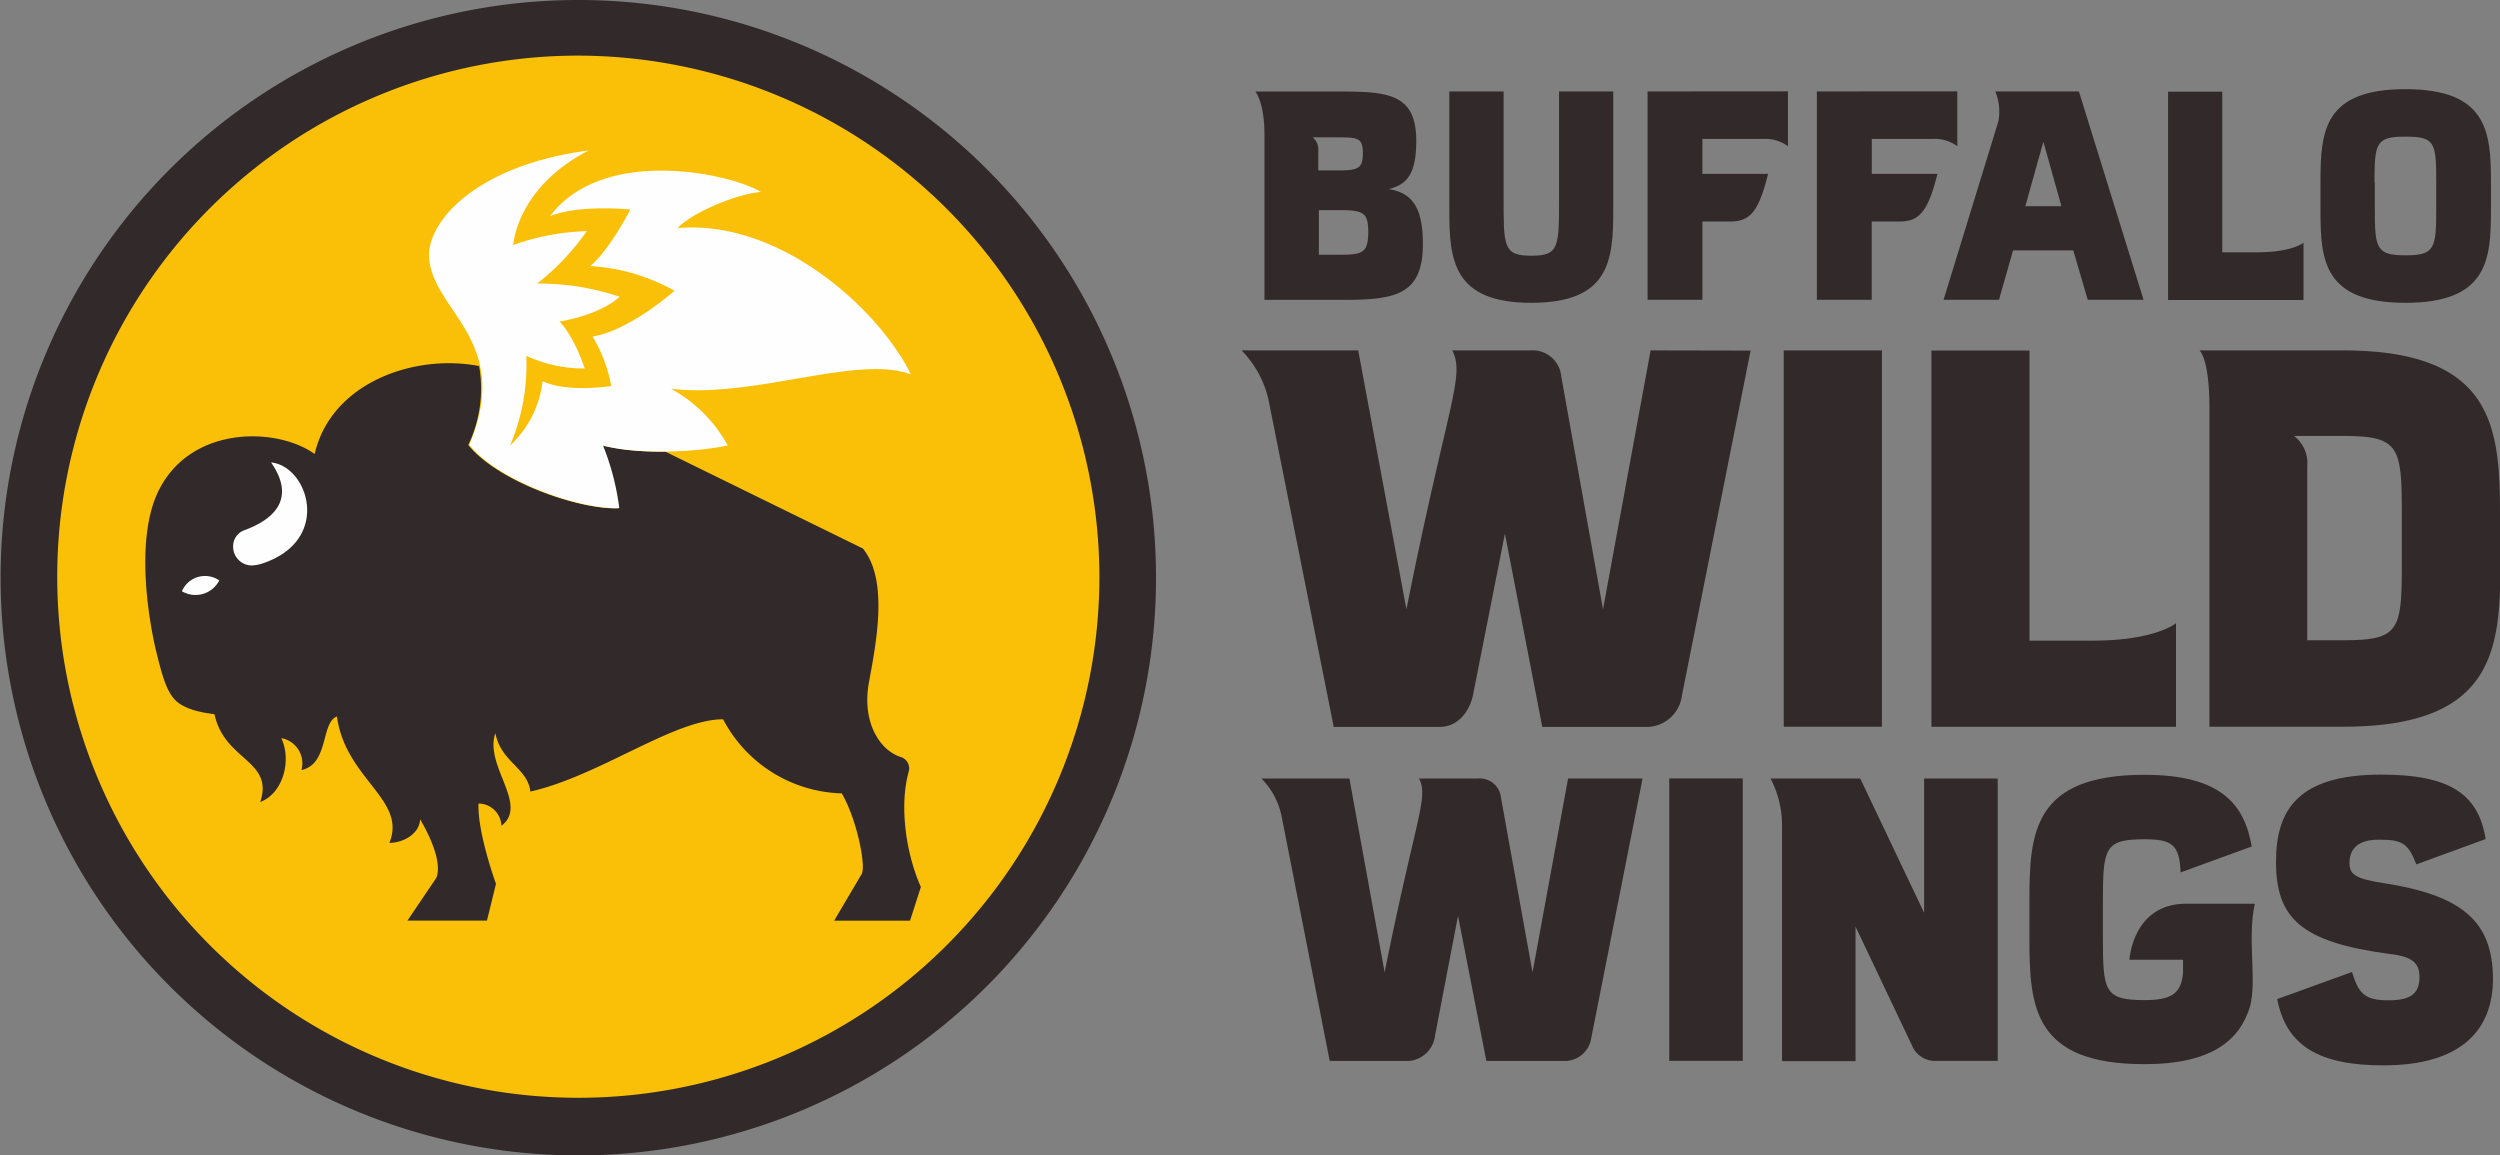
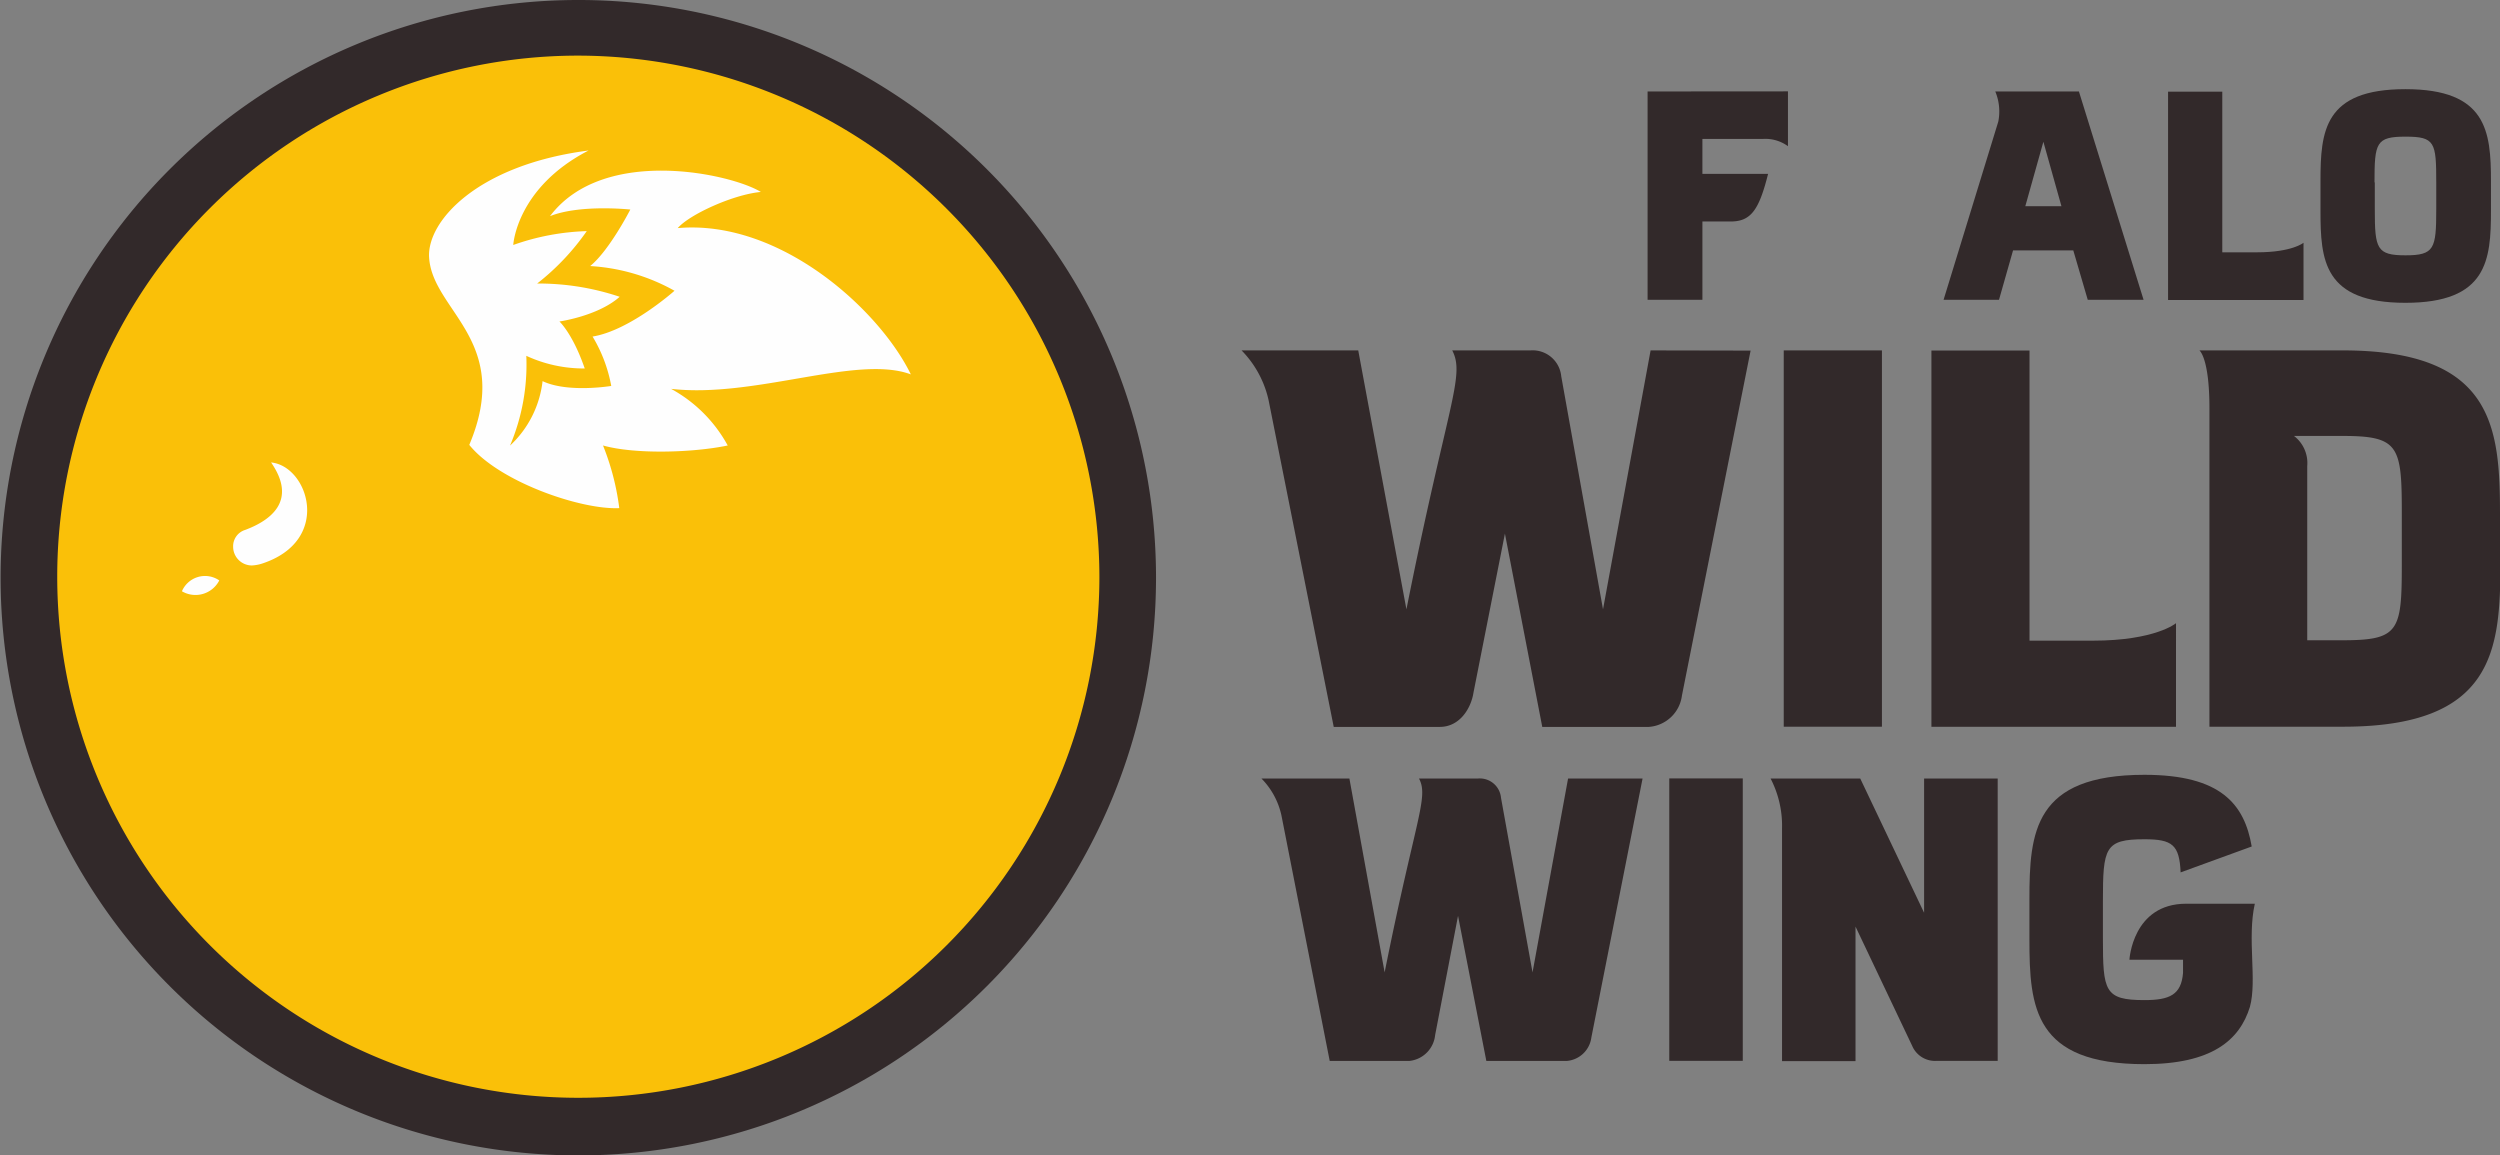
<svg xmlns="http://www.w3.org/2000/svg" viewBox="0 0 249 115.07">
  <rect x="0" y="0" width="249" height="115.07" fill="#808080" stroke="none" />
  <title>Buffalo Wild Wings logo</title>
  <path d="M445,454.46h0A57.54,57.54,0,1,0,502.64,512,57.53,57.53,0,0,0,445,454.46Z" transform="translate(-387.5 -454.46)" style="fill:#32292a" />
  <path d="M445,460h0A51.9,51.9,0,1,0,497,512,52,52,0,0,0,445,460Z" transform="translate(-387.5 -454.46)" style="fill:#fac008" />
-   <path d="M478,531.34h0a1.19,1.19,0,0,0-.66-1.44c-2.28-.66-4-3.6-3.3-7.44s2-10.19-.6-13.37c0,0-10.2-5-19.68-9.65a27.39,27.39,0,0,1-6.3-.6,25.15,25.15,0,0,1,1.62,6.24c-3.84.18-12-2.64-14.94-6.3a13,13,0,0,0,1.08-7.86c-6.48-1.26-14.76,1.68-16.38,8.76-3.66-2.64-12-2.88-15.36,3.3-2.76,5-1,14-.42,16.37s1,3.84,1.8,4.74,2.4,1.32,4,1.5c1,4.68,5.94,4.56,4.56,8.75,2.34-.9,3.12-4.2,2.1-6.36a2.54,2.54,0,0,1,2,3.18c2.76-.6,1.92-4.74,3.54-5.34.84,6.24,7,8.28,5.22,12.59,1.38,0,3-.9,3.06-2.34,0,0,2.4,3.84,1.62,5.82l-2.88,4.26H436l.9-3.66s-1.86-5.1-1.74-8a2.3,2.3,0,0,1,2.28,2.22c2.76-2.1-1.74-6-.6-9.23.54,2.88,3.24,3.48,3.48,5.82,6.9-1.56,14.28-7.2,19.2-7.2a13.76,13.76,0,0,0,11.82,7.38c1.5,2.58,2.41,7.14,2,8l-2.76,4.68h7.56l1.08-3.36C477.86,539.79,477,535,478,531.34Z" transform="translate(-387.5 -454.46)" style="fill:#32292a" />
  <path d="M446.12,469.45h0c-7.2,3.72-7.5,9.41-7.5,9.41a23.93,23.93,0,0,1,7.32-1.38A24,24,0,0,1,441,482.7a25.35,25.35,0,0,1,8.22,1.32c-2.16,1.92-6,2.46-6,2.46s1.32,1.2,2.52,4.68a13.64,13.64,0,0,1-5.82-1.26,20.64,20.64,0,0,1-1.62,8.94,10.37,10.37,0,0,0,3.24-6.42c2.52,1.2,6.84.48,6.84.48a14.62,14.62,0,0,0-1.86-4.92c3.72-.6,8.16-4.56,8.16-4.56a19.44,19.44,0,0,0-8.4-2.46c1.92-1.56,4-5.63,4-5.63s-5-.54-8,.66c5.34-7.08,18.12-4.2,21-2.41-2.7.24-7.08,2.22-8.28,3.6,10.2-.9,20.1,8.15,23.22,14.57-5.34-2-15.54,2.4-23.88,1.44a14.14,14.14,0,0,1,5.64,5.64c-3.42.72-9.24.9-12.42,0a25.15,25.15,0,0,1,1.62,6.24c-3.84.18-12-2.64-14.94-6.3,4.38-10.37-3.66-13.31-4-18.65C430,476.53,435,470.89,446.12,469.45Z" transform="translate(-387.5 -454.46)" style="fill:#fefefe" />
  <path d="M414.5,500.52h0c2.7,3.9-.18,5.82-2.58,6.72a1.7,1.7,0,0,0-1.2,1.68,1.87,1.87,0,0,0,1.86,1.86,3.92,3.92,0,0,0,1-.18C420.62,508.31,418.22,500.88,414.5,500.52Z" transform="translate(-387.5 -454.46)" style="fill:#fefefe" />
-   <path d="M405.62,513.35h0a2.5,2.5,0,0,1,3.72-1.08A2.66,2.66,0,0,1,405.62,513.35Z" transform="translate(-387.5 -454.46)" style="fill:#fefefe" />
-   <path d="M548.18,475.39h0c0,5-.36,9.23-8.16,9.23s-8.17-4.26-8.17-9.23V463.57h5.41V474c0,5-.06,5.93,2.76,5.93s2.76-.9,2.76-5.93V463.57h5.4Z" transform="translate(-387.5 -454.46)" style="fill:#32292a" />
+   <path d="M405.62,513.35a2.5,2.5,0,0,1,3.72-1.08A2.66,2.66,0,0,1,405.62,513.35Z" transform="translate(-387.5 -454.46)" style="fill:#fefefe" />
  <path d="M635.6,472.51h0v2.94c0,4.91-.36,9.17-8.52,9.17s-8.46-4.26-8.46-9.17v-2.94c0-5,.36-9.17,8.46-9.17S635.6,467.54,635.6,472.51Zm-11.57.12h0v2.7c0,3.9.18,4.56,3.06,4.56s3.06-.66,3.06-4.56v-2.7c0-4-.12-4.56-3.06-4.56S624,468.67,624,472.63Z" transform="translate(-387.5 -454.46)" style="fill:#32292a" />
  <polygon points="177.66 34.9 177.66 34.9 187.44 34.9 187.44 72.38 177.66 72.38 177.66 34.9" style="fill:#32292a" />
  <polygon points="166.26 77.53 166.26 77.53 173.58 77.53 173.58 105.66 166.26 105.66 166.26 77.53" style="fill:#32292a" />
  <path d="M612.08,544.47h-6.84c-5.34,0-5.65,5.58-5.65,5.58h5.34v1.32c-.18,2.16-1.32,2.7-3.84,2.7-4,0-4.14-.9-4.14-6.18v-3.66c0-5.34.18-6.18,4.14-6.18,2.76,0,3.48.54,3.6,3.3l7.08-2.58c-.72-4.2-3.06-7.14-10.68-7.14-11,0-11.46,5.7-11.46,12.41v4c0,6.78.48,12.41,11.46,12.41,6.72,0,9.48-2.4,10.5-5.7C612.32,552.09,611.3,547.95,612.08,544.47Z" transform="translate(-387.5 -454.46)" style="fill:#32292a" />
  <path d="M579.14,532h0v13.37L572.78,532h-8.93a10.22,10.22,0,0,1,1.14,5v23.15h7.32V546.75l5.64,11.87a2.47,2.47,0,0,0,2.46,1.5h6.06V532Z" transform="translate(-387.5 -454.46)" style="fill:#32292a" />
-   <path d="M625,542.43h0c-2.82-.42-3.49-.84-3.49-2,0-1.44.85-2.34,2.94-2.34,2.34,0,2.88.36,3.72,2.46l6.9-2.52c-.72-4.5-3.6-6.42-10.38-6.42-8.22,0-10.5,3.42-10.5,8.69,0,5.64,2.52,8,11.29,9.17,2.1.24,3,.78,3,2.28s-.66,2.34-3.06,2.34-3-.66-3.66-2.82l-7.45,2.7c.9,4.68,4.2,6.6,10.57,6.6,7.92,0,10.92-3.66,10.92-8.63C635.78,546.09,632.54,543.63,625,542.43Z" transform="translate(-387.5 -454.46)" style="fill:#32292a" />
  <path d="M636.5,505.73h0c0-8.76-.66-16.37-15.66-16.37H606.56s1,.72,1,5.76v31.72h13.32c15,0,15.66-7.61,15.66-16.31v-4.8Zm-9.78,5h0c0,6.6-.3,7.5-5.88,7.5H617.3V500.88a3.39,3.39,0,0,0-1.32-3h4.86c5.58,0,5.88,1,5.88,7.62Z" transform="translate(-387.5 -454.46)" style="fill:#32292a" />
  <path d="M595.94,518.27h-6.3v-28.9h-9.77v37.48h24.36V516.53S602.18,518.27,595.94,518.27Z" transform="translate(-387.5 -454.46)" style="fill:#32292a" />
  <path d="M612.32,479.59h-3.48v-16h-5.4v20.75h13.49v-5.7S615.8,479.59,612.32,479.59Z" transform="translate(-387.5 -454.46)" style="fill:#32292a" />
-   <path d="M525.8,473.29h0c1.86-.42,2.76-1.56,2.76-4.79,0-4.44-2.46-4.92-7.14-4.92h-8.88s.9,1.08.9,4.26v16.49h7.69c5.28,0,8.09-.42,8.09-5.58C529.22,474.91,528,473.65,525.8,473.29Zm-7.56-5.15h2c2.46,0,3-.06,3,1.61,0,1.38-.42,1.62-1.92,1.68h-2.52v-2A1.51,1.51,0,0,0,518.24,468.14ZM520,479.83h-1.14v-4.44h2.52c1.92.06,2.4.3,2.4,2.21C523.76,479.95,523,479.83,520,479.83Z" transform="translate(-387.5 -454.46)" style="fill:#32292a" />
  <path d="M594.56,463.57h-8.33a5.18,5.18,0,0,1,.3,3l-5.45,17.75h5.52L588,479.4h6l1.44,4.92H601ZM589.22,475h0l1.8-6.42,1.8,6.42Z" transform="translate(-387.5 -454.46)" style="fill:#32292a" />
  <path d="M551.9,489.36h0l-4.74,25.79L543,491.94a2.86,2.86,0,0,0-3.06-2.58h-7.8c1.32,2.52-.48,5.34-4.56,25.79l-4.8-25.79H511.16a10.24,10.24,0,0,1,2.7,5l6.48,32.5H530.9c2,0,3.12-1.86,3.36-3.42l3.13-15.83,3.72,19.25h10.61a3.58,3.58,0,0,0,3.3-3.12l6.84-34.36Z" transform="translate(-387.5 -454.46)" style="fill:#32292a" />
  <path d="M543.68,532h0l-3.54,19.31L537,533.92a2.12,2.12,0,0,0-2.29-1.92h-5.88c1,1.86-.36,4-3.42,19.31L521.9,532h-8.76a7.49,7.49,0,0,1,2,3.72l4.8,24.41h7.92a2.88,2.88,0,0,0,2.58-2.58l2.28-11.87,2.82,14.45h8a2.69,2.69,0,0,0,2.46-2.34l5.1-25.79Z" transform="translate(-387.5 -454.46)" style="fill:#32292a" />
-   <path d="M568.46,463.57h0v20.75h5.46v-7.8h2.82c2,0,2.82-1.13,3.73-4.74h-6.54v-3.48h6a3.82,3.82,0,0,1,2.52.72v-5.46Z" transform="translate(-387.5 -454.46)" style="fill:#32292a" />
  <path d="M551.6,463.57h0v20.75h5.46v-7.8h2.82c2,0,2.82-1.13,3.72-4.74h-6.54v-3.48h6a3.82,3.82,0,0,1,2.52.72v-5.46Z" transform="translate(-387.5 -454.46)" style="fill:#32292a" />
</svg>